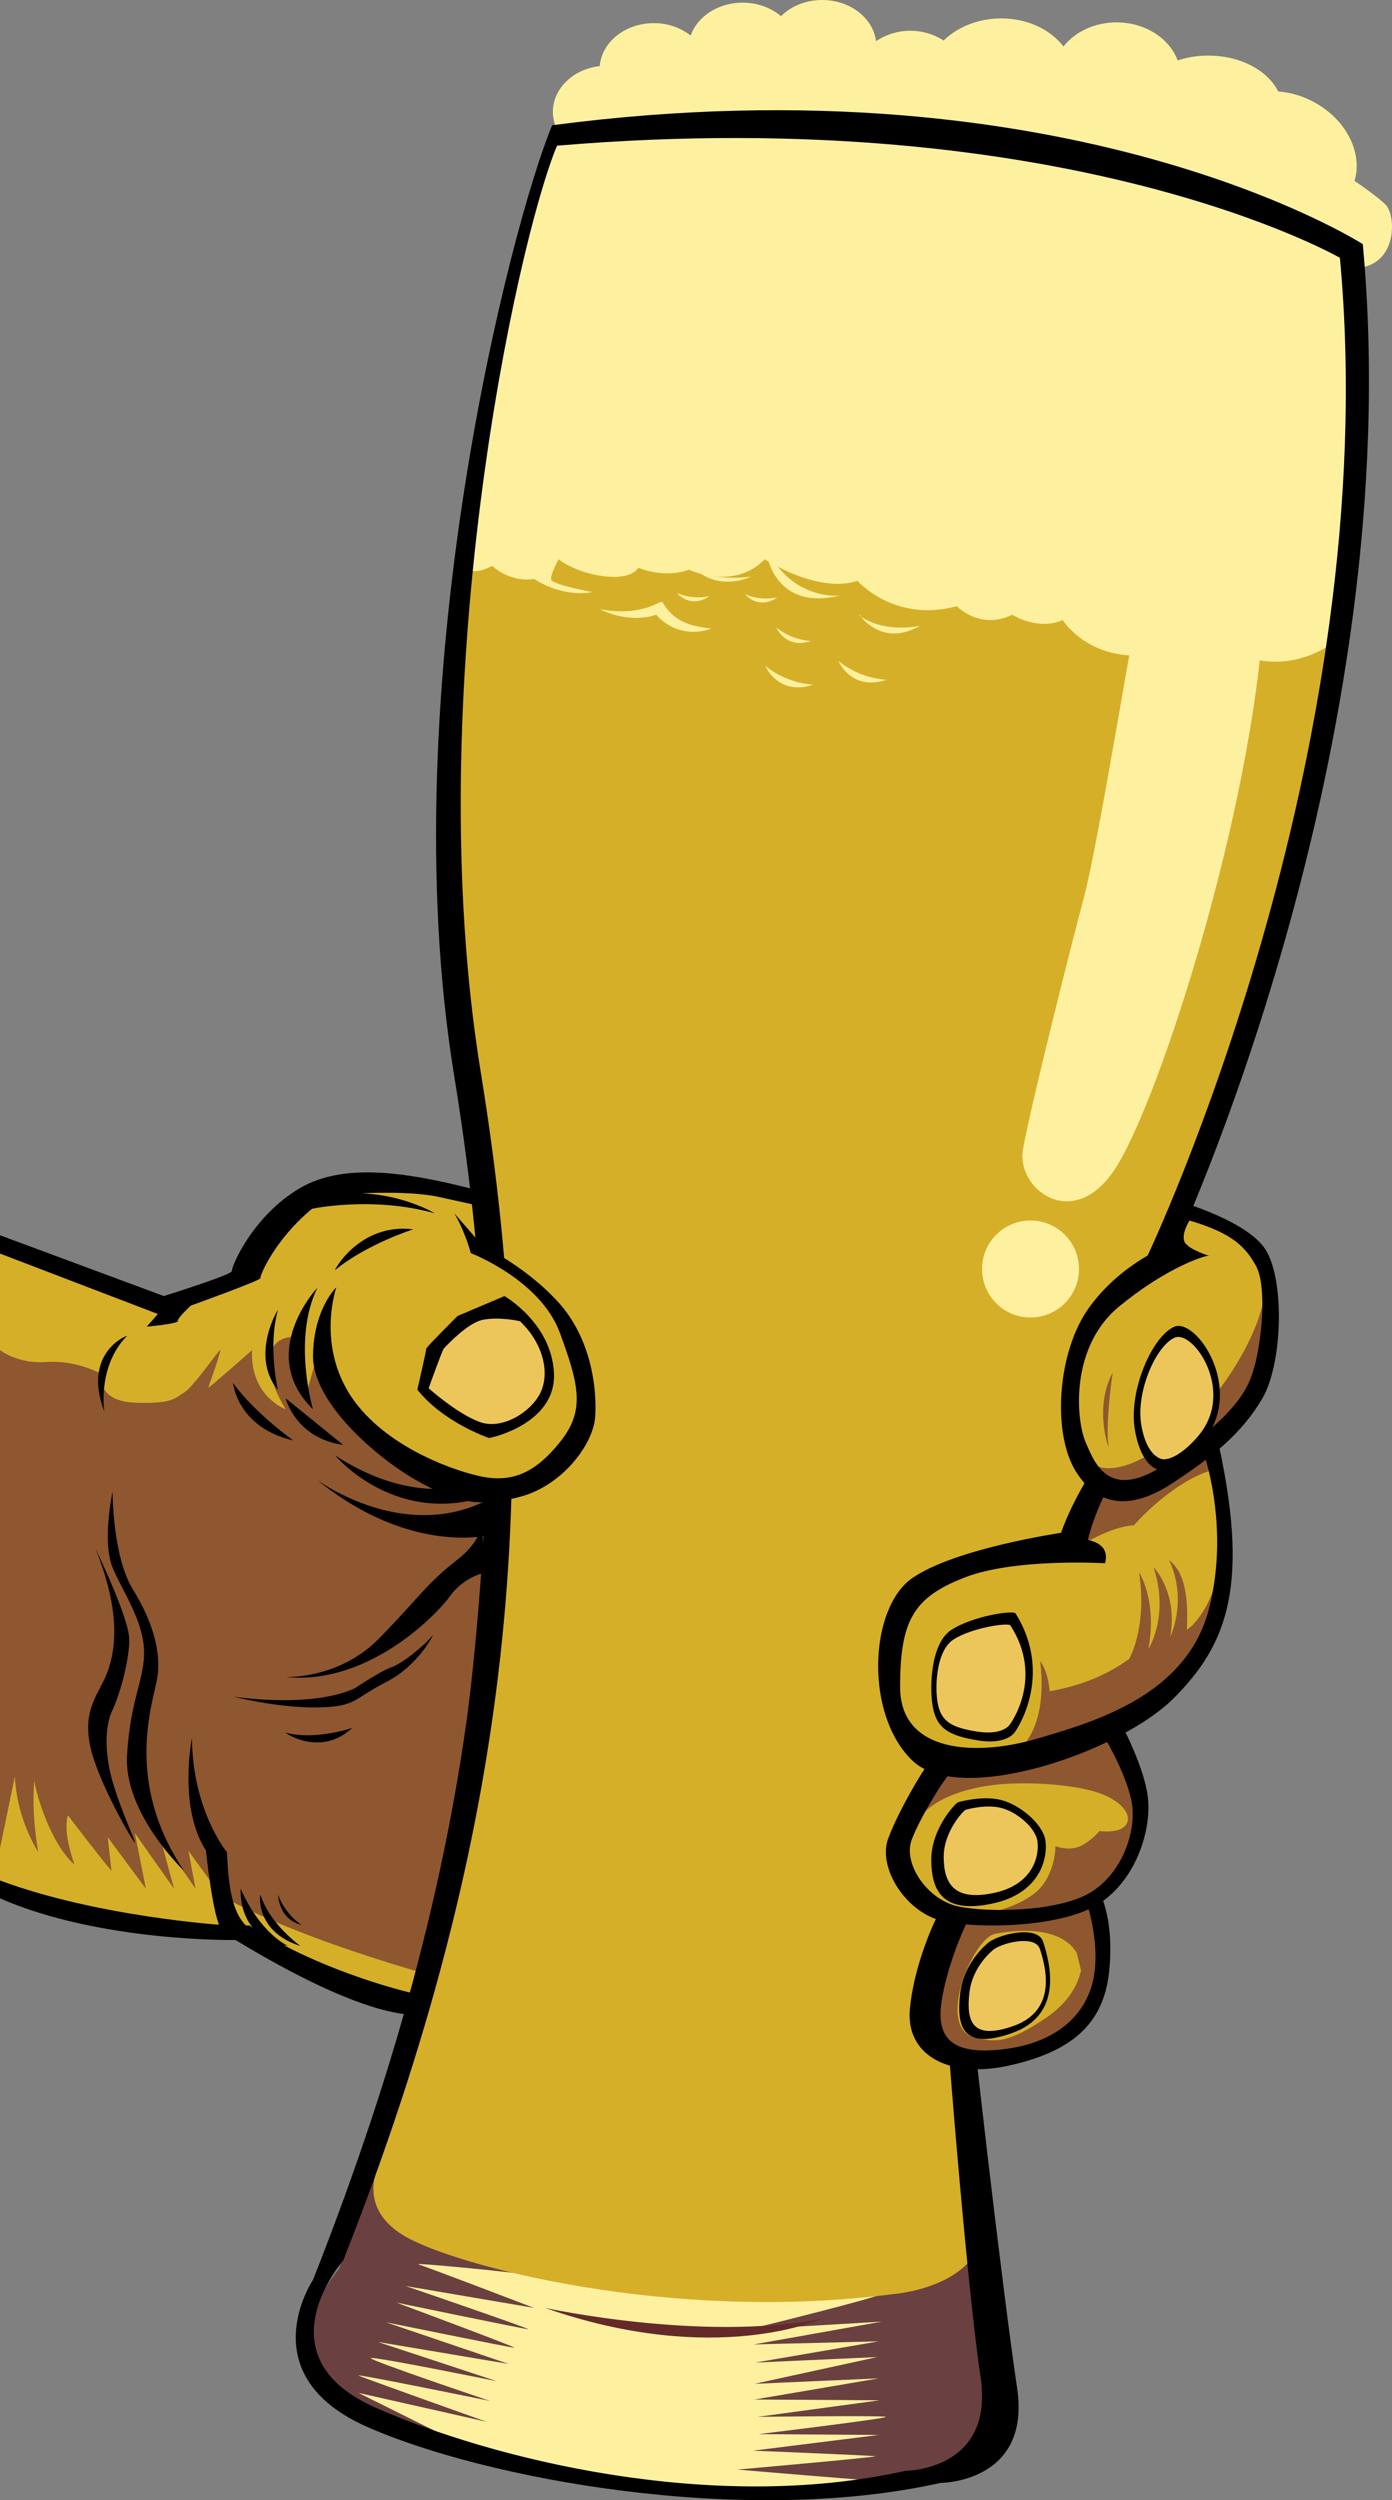
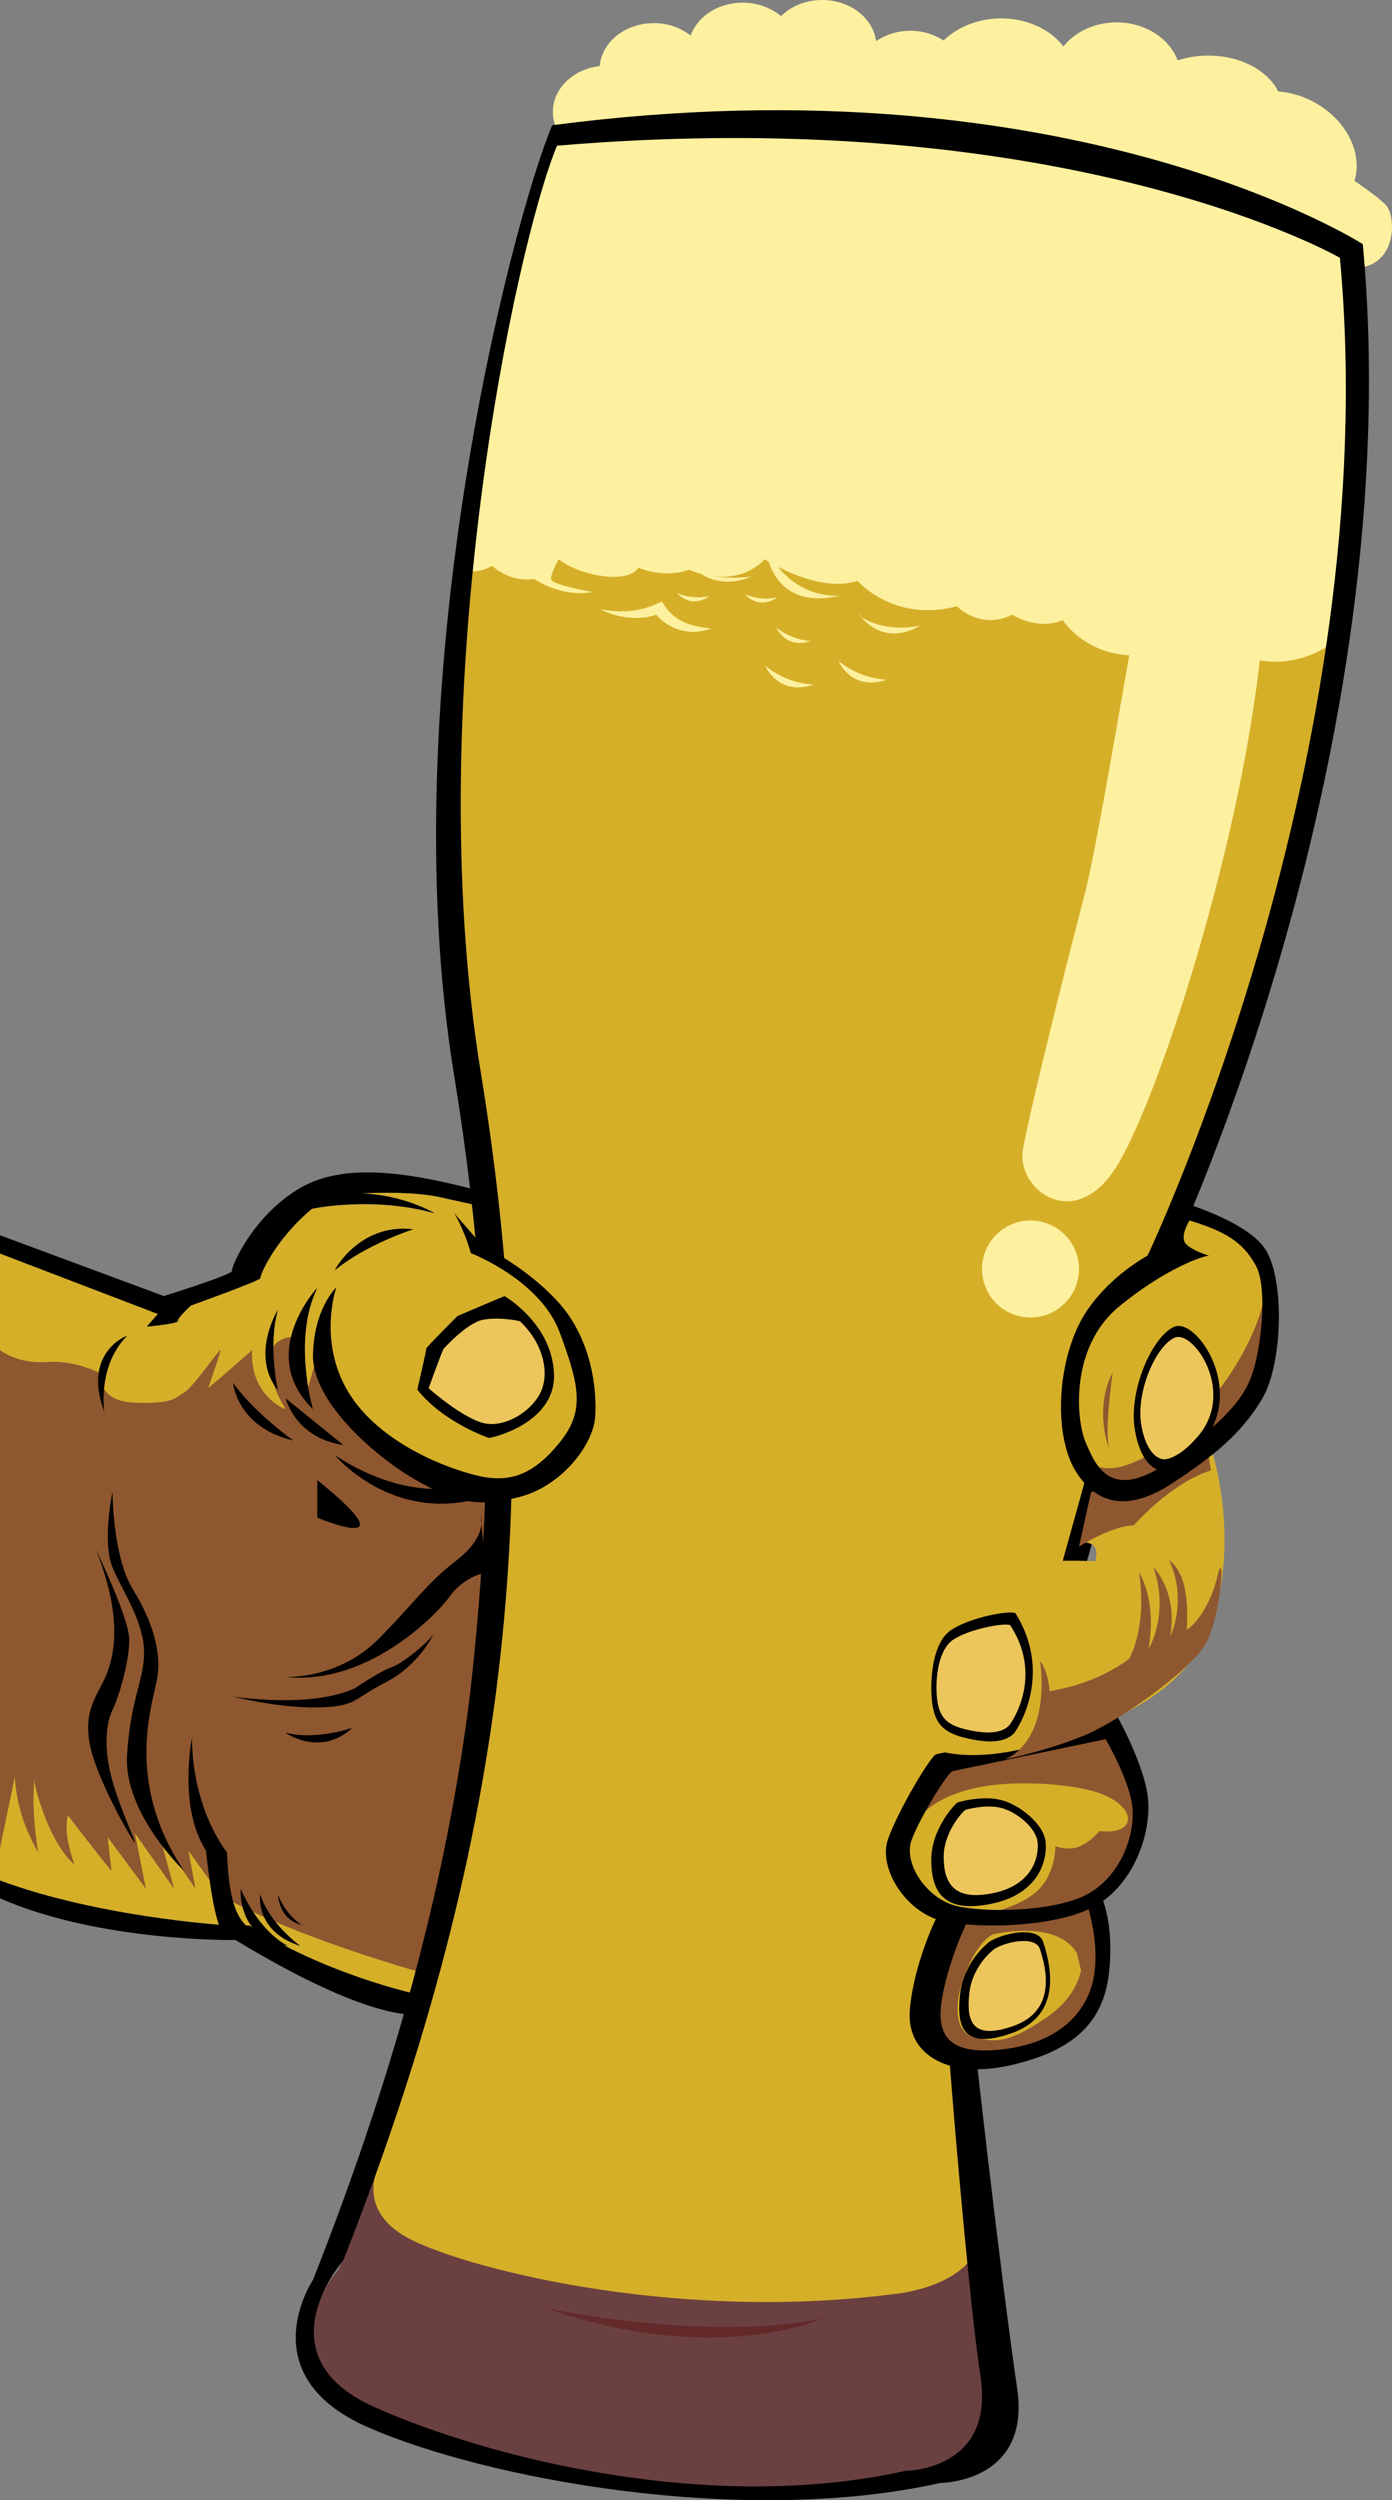
<svg xmlns="http://www.w3.org/2000/svg" viewBox="0 0 1482.9 2661.73">
  <rect x="0" y="0" width="1482.9" height="2661.73" fill="#808080" stroke="none" />
  <defs>
    <style>.cls-1{fill:#d6af29;}.cls-1,.cls-2,.cls-3,.cls-4,.cls-5,.cls-7,.cls-8,.cls-9{fill-rule:evenodd;}.cls-2{fill:#8f572f;}.cls-4,.cls-9{fill:#642a2a;}.cls-4{opacity:0.74;}.cls-5,.cls-6{fill:#fdf1a0;}.cls-7{fill:#edc65b;}.cls-8{opacity:0.61;}</style>
  </defs>
  <g id="Слой_2" data-name="Слой 2">
    <g id="Слой_1-2" data-name="Слой 1">
      <path class="cls-1" d="M0,1328.43l168.15,70.45-9.38,10.75-2.35,2.68s33.72-3,33-6,13.93-16.42,13.93-16.42,74.75-26.88,74-29.12,14.66-40.31,55-73.9c0,0,63.93-13.84,130.69,4.76,0,0-32.48-19.69-78.65-21.18,0,0,52-3,82.81,3.73s50.76,11.2,50.76,11.2,27.42,454.49-75.77,837.2c0,0-94.93-20.58-176.57-72.71l-29.32-.58S104.23,2040.76,0,2002" />
      <path class="cls-2" d="M0,1967.75l15.78-76.16c1.84,30.18,10.91,56.54,24.91,80.3-4.46-26.81-6.26-53.25-4-79.12-2.69.11,13.33,66.74,42.65,92.37-6.73-19.85-10.82-38.31-7-52.56,0,0,30.37,40.06,46.43,59.2l-4-35.8,40.66,54.76-11.69-59,41.68,59L170.61,1956l37.69,54.76-7.55-40.37,34.17,47.14s59.47,38.24,221.71,84.75c37.49-156.28,58.23-328.44,64.6-514.22,0,0-166.35-28.3-177.63-164.72l-18.71,65.34-12.43-65.34s-16.95-1-23,14c-6.68,25.24,6.68,49.33,14.92,63-3.93-1.35-38.11-16.44-35.83-63,0,0-47.27,41.72-46.7,40s14.81-41.29,12.53-40-29.65,40.58-38.18,45.14-10.17,12.53-52.35,10.82-35.91-30.72-35.91-30.72S81.12,1447.7,49.79,1450,0,1437.27,0,1437.27" />
      <path class="cls-3" d="M304.33,1785.31s56.63,2.62,99.37-40.9,49.77-57.59,83.15-83.67,25.39-46.88,25.39-46.88l5.18,60.12a66.54,66.54,0,0,0-38.34,25.62C463.54,1721.1,390.68,1794.35,304.33,1785.31Z" />
      <path class="cls-3" d="M248.23,1806.16s81.76,13,129.44-8.67c0,0,28.18-18.79,39-22.4s33.23-20.95,44.79-34.68c0,0-15.23,32.51-50.6,50.58S380,1817,338,1817.72,248.23,1806.16,248.23,1806.16Z" />
      <path class="cls-3" d="M304.33,1844.58c-1.89-.5,36.82,26.89,71-5.12C375.3,1839.46,336.24,1853.12,304.33,1844.58Z" />
      <path class="cls-3" d="M135.33,1422.18c1.14-1.16-48.39,17.25-24.2,80.7C111.13,1502.88,103.41,1454.62,135.33,1422.18Z" />
      <path class="cls-3" d="M119.91,1588s-.14,68.83,21.68,104.08,30.22,67.88,26,94-36.09,110,28.54,205.7c0,0-64.52-61.11-60.8-123.3s19.67-81.51,18-113.4-24.9-64.64-33.43-86.46C108.47,1641.09,119.91,1588,119.91,1588Z" />
      <path class="cls-3" d="M101.82,1649s35.89,73.4,35.89,96.78-10.88,60.35-18,75-9.24,42.41,0,75,25.56,65.79,23.93,65.79S101.82,1893.06,95.3,1855s11.33-52.94,19.53-75.94S129,1716.39,101.82,1649Z" />
      <path class="cls-3" d="M204.48,1850.12S189.58,1924,219.38,1970c0,0,7.49,73.56,16.77,84.45s43.25,9.23,29.84-1.05c-18.43-14.12-22.39-42.42-24.26-81.53C241.73,1971.82,205.1,1927.73,204.48,1850.12Z" />
      <path class="cls-3" d="M256.39,2010.74s-4.48,53.36,50.67,61C307.06,2071.73,277.91,2059.55,256.39,2010.74Z" />
      <path class="cls-3" d="M277.43,2017.19c-.54-1.32-6.32,39.22,42.66,54.54C320.09,2071.73,287.45,2048.65,277.43,2017.19Z" />
      <path class="cls-3" d="M521.36,1270.48c-75.4-20.16-150.77-35.45-201.66-5.69s-73.55,84.41-72.6,88.25-72.58,26.74-72.58,26.74L0,1315.07V2021c107.11,46.83,250.89,44.34,250.89,44.34,162.87,98.63,204,77.71,204,77.71,19.07-25.41,35.21-125.54,74.83-413.48S521.36,1270.48,521.36,1270.48Zm-79.2,852.13S347.23,2102,265.59,2049.9l-29.32-.58S104.23,2040.76,0,2002V1334.56l168.15,64.32-9.38,10.75-2.35,2.68s33.72-3,33-6,13.93-16.42,13.93-16.42,74.75-26.88,74-29.12,14.66-40.31,55-73.9c0,0,63.93-13.84,130.69,4.76,0,0-32.48-19.69-78.65-21.18,0,0,52-3,82.81,3.73s50.76,11.2,50.76,11.2S545.35,1739.9,442.16,2122.61Z" />
      <path class="cls-3" d="M296.28,2017.16s0,26.26,25.55,32.27C322.1,2050.19,304.06,2038.64,296.28,2017.16Z" />
      <path class="cls-4" d="M590.61,143.23c-43.19,103.21-148.8,586.51-81.91,996.45,70.62,432.83,34.55,814.51-148,1276.4,0,0-90.23,102.84,34,157.91s362,114.86,570.46,68.26c0,0,95.93,0,80.9-100.26s-40.05-411.2-38.52-421.7l218.09-784.12s256.52-537.69,206.85-1072.45C1432.55,263.72,1142.21,96.48,590.61,143.23Z" />
-       <path class="cls-5" d="M568.9,2423c-3.69-2.46-131.89-14.78-123.23-12.32S568.9,2457,568.9,2457l-136.74-23.3s134.28,46,130.58,46-140.43-28.34-140.43-28.34,129.35,48.05,125.65,48.05-136.74-27.1-136.74-27.1l130.58,44.34-139.2-23.4,126.94,41.88s-133.39-27.1-134.48-24.64,127,45.58,127,45.58-144.76-29.56-140.13-27.1,136.44,49.29,136.44,49.29l-136.55-30.81,138.85,69s141.52,40.92,288.13,36.86,123.19-13.09,120.75-12.64-144.21-11.53-144.21-11.53,151.61-13.41,147-14.24S802.12,2609,802.12,2609l134-16.75L808,2591.4S946.21,2574.65,943.7,2573s-136.55,0-136.55,0L937,2555.38l-133.2-.84L936.16,2532l-132.36,5.84,130.69-28.49-129.85,5.87,131.52-22.62L803,2495.9l136.55-24.3L797.1,2480s143.25-35.18,140.74-37.7S568.9,2423,568.9,2423Z" />
      <path class="cls-1" d="M403.48,2306s-24.61,44.4,28.38,75.07,280,92,519.17,61.33c0,0,86.19-6.35,95.14-64S1020.05,2110,1020.05,2110l225.45-802s103.51-242.5,130.23-380.87,44.43-263,44.43-263S511.09,546.73,506.37,545.16,492.55,677.21,483.74,740.1s7.65,364.72,28.5,474.76,20.86,280.49,22.43,288c0,0-2.78,248.39-21.4,344.36S403.48,2306,403.48,2306Z" />
      <path class="cls-5" d="M489.31,602.35s12,13,34.93,0c0,0,18,18,44.92,14,0,0,28,20,61.89,14,0,0-42.92-7.86-43.92-13.41s8-21.52,8-21.52,17,14.09,47.91,18,36.93-9,36.93-9,27.95,12,53.9,2c0,0,47.92,23,80.86-11,0,0,55.9,36.93,98.82,23,0,0,38.93,44.91,105.81,26.95,0,0,24.95,26,58.89,9,0,0,27,17.5,53.9,5.76,0,0,27.28,44.28,92,37,37.8-4.27,55.89-23.58,55.89-23.58s61.34,57.36,132.47,15.73c0,0,56.15-244.06,21.17-412.53,0,0-82.36-69.52-441.95-134-9.13-1.64-219.69-25.32-401.13.59C582.5,148,498.13,411.59,489.31,602.35Z" />
      <path class="cls-5" d="M1476.27,218.14c-6.17-6.49-21.37-17.41-33.35-25.63,9.17-29.81-9-65.91-44.21-84.37a94.47,94.47,0,0,0-37-10.74c-11.08-22.29-40.24-38.21-74.46-38.21a103.52,103.52,0,0,0-32.67,5.18c-8.76-23.5-34.58-40.52-65.07-40.52-23.57,0-44.35,10.17-56.61,25.64-14.42-18.73-40.29-30.78-69.43-29.81-23.39.77-44.14,9.78-58.22,23.47a65.66,65.66,0,0,0-72,.7C930.12,19.2,905.61,0,875.82,0,858.25,0,842.55,6.7,832,17.23,821.49,8.34,807.06,2.85,791.12,2.85c-26.11,0-48.15,14.74-55.33,35a63.27,63.27,0,0,0-39.28-13.19c-30.52,0-55.46,20.15-57.6,45.67C610.74,73.61,589,94.13,589,119c0,27.19,25.88,49.23,57.81,49.23,26.79,0,49.26-15.54,55.81-36.6L918.7,135l346.45,62.18,109,40.89-2.74-6.85c1.37.18,2.73.29,4.09.4,14.34,20.89,43.69,57.1,72.74,53.42C1488.84,279.88,1487.13,229.57,1476.27,218.14Z" />
      <path class="cls-3" d="M1249.25,1334.4S1501.85,799,1451.78,259.92c0,0-310.82-199.47-863.56-126.57-43.54,104-171.91,598.08-104.48,1011.29,71.19,436.29,33.68,817-150.3,1282.53,0,0-67.89,100.84,57.38,156.35s401,106.76,611.15,59.79c0,0,96.7,0,81.55-101.07s-52.4-420.13-50.85-430.71ZM1044.6,2531.17c14.88,99.31-80.14,99.31-80.14,99.31-206.53,46.16-442-13.06-565.06-67.61s-33.73-156.43-33.73-156.43c180.8-457.51,216.53-835.59,146.57-1264.33-66.26-406.06,38.36-884.8,81.15-987,546.38-46.31,834,119.35,834,119.35,49.2,529.7-204.9,1062.31-204.9,1062.31l-216,776.71C1004.92,2123.85,1029.71,2431.85,1044.6,2531.17Z" />
      <path class="cls-5" d="M639.26,648.62s29.62,16.1,59.89,5.8c0,0,21.24,27.68,58.59,14.81-17.93-2.42-38.52-4.75-52.15-28.34C703.42,638.51,685,657,639.26,648.62Z" />
      <path class="cls-5" d="M817.82,593.57s9.74,56.89,76.88,40.49c0,0-45.1,5.13-72.78-40.49S817.82,593.57,817.82,593.57Z" />
      <path class="cls-5" d="M915.61,654c0,1.43,24.4,35.89,64.6,12,0,0-36.08,9.3-64.6-10.53" />
      <path class="cls-5" d="M721.29,631.34s13.7,17.4,34.42,3.33A57.06,57.06,0,0,1,721.29,631.34Z" />
      <path class="cls-5" d="M793.72,632.62s13.7,17.4,34.43,3.33A57.19,57.19,0,0,1,793.72,632.62Z" />
      <path class="cls-5" d="M746.27,610.43s21.56,17.4,54.2,3.34C800.47,613.77,774.24,618.21,746.27,610.43Z" />
      <path class="cls-5" d="M893.23,703.68s13.45,32.57,51.29,20A91,91,0,0,1,893.23,703.68Z" />
      <path class="cls-5" d="M815.3,708.87s13.45,32.57,51.28,20A90.93,90.93,0,0,1,815.3,708.87Z" />
      <path class="cls-5" d="M827.07,668.05s9.65,23.37,36.8,14.35A65.25,65.25,0,0,1,827.07,668.05Z" />
      <path class="cls-5" d="M1214.81,637c-3.4,2.41-44,258.3-60,317.91-14.27,53.6-58.35,228.74-65.11,269.3s51.08,86.66,95.68,23.89,141.89-361.27,159.38-573.7C1361.11,476.16,1214.81,637,1214.81,637Z" />
      <circle class="cls-6" cx="1097.8" cy="1350.97" r="51.63" />
      <path class="cls-2" d="M1021.87,2040.26c-2.36-.46-20.55,50.53-26.93,94.68s6.38,62.79,62.79,54.94,92.72-29.43,105.47-54,13.48-96.15,3.8-111.85S1113.07,2057.92,1021.87,2040.26Z" />
      <path class="cls-1" d="M1151.7,2098.22c-1.15.39-2.87,26.66-37.56,50.13-41.13,27.84-53.71,25.18-73.34,21.59-45.94-8.42-4.66-106.54,19.06-111.13s69.85-8.59,87.25,20.28" />
      <path class="cls-3" d="M1171.29,2014.53l-169.77,17v4c-2.49.34-28.21,55.24-32.26,104s42,73.75,106.3,59.33,99.81-42.7,105.91-99.26S1171.29,2014.53,1171.29,2014.53Zm-8.33,99.52c-10.85,36.75-44.94,65-105.9,68.63s-59.4-32-50.62-69.23a354.5,354.5,0,0,1,24.28-68.28l128.63-13.63S1173.81,2077.29,1163,2114.05Z" />
      <path class="cls-1" d="M1012.56,1883.55c-4.6,0-35.33,49.27-45.2,75.47s17,66,51,73.38,112,5.76,146.53-15.73,49.37-66.56,45-96.43-29.08-71.81-29.08-71.81Z" />
      <path class="cls-2" d="M1040.63,2039.47s38.09-5.55,61.13-23.58,22.57-50.41,22.57-50.41,14.34,5.55,26.36,0,20.6-16.18,20.6-16.18,21.45,3.31,28.42-6.9-5.55-27.32-35.61-35.65-83.27-11.1-117.93-4.62-56.74,19-69.06,35.64,21.44-45.82,38.55-59.23S1138.22,1854,1138.22,1854l47.18-13.33s18.16,31,25.25,63.82,2,56-11.4,77.23S1150.23,2057,1040.63,2039.47Z" />
      <path class="cls-3" d="M1222.55,1911.32c-5-35.65-33.15-85.69-33.15-85.69l-191.78,41.91c-5.24,0-40.27,58.79-51.53,90.07s19.39,78.81,58.17,87.56,127.64,6.88,167-18.76S1227.56,1947,1222.55,1911.32Zm-60.12,103c-33.43,20.8-108.87,22.32-141.79,15.22s-58.94-45.65-49.38-71,39.29-73,43.74-73l162.81-34s23.9,40.58,28.15,69.48S1195.87,1993.48,1162.43,2014.27Z" />
      <path class="cls-1" d="M1166.8,1662.16s-87.81-5.58-144.18,16.5S951,1725.89,951,1800.53s86.06,76.93,151.57,57.89,167.82-48.64,192.7-144.72-8.38-185.09-10.66-185.85-99.68,55.73-99.78,53.32c-.45-10.56-26.53,36.2-31.93,60.42C1158.36,1642.81,1172.3,1641.59,1166.8,1662.16Z" />
      <path class="cls-2" d="M1069.63,1873.24s49.13-14.2,38.48-104.77c0,0,8.29,9.47,10.06,32,30.23-5.22,58.79-15.62,84.65-34.33,0,0,19.54-32.7,10.66-92.12,0,0,19.47,29.32,9.93,81.47,0,0,22.62-34.93,5.46-87,0,0,26.2,26.24,17.76,74,0,0,18.94-38.47-1.19-81.68,14.56,11.48,20.89,33.09,18.94,73.4-.3,3,23-16,32.25-55.05s4.45,47.35-14.49,74.58-87.61,77.55-127.86,94.12S1069.63,1873.24,1069.63,1873.24Z" />
      <path class="cls-3" d="M1082,1717.78c-2.45-4-46.62,2.8-69,17.72s-23.31,65.27-18.65,84.85,16.43,27.75,48.49,32.63,39.16-10.25,39.16-10.25S1123.11,1784.34,1082,1717.78Z" />
      <path class="cls-7" d="M1076.39,1730.46c-2.15-3.32-40.85,2.34-60.46,14.83s-20.42,54.64-16.34,71,14.4,23.23,42.49,27.32,34.31-8.59,34.31-8.59S1112.43,1786.18,1076.39,1730.46Z" />
      <path class="cls-2" d="M1149.43,1646.63s33.87-22,58.36-22.68c0,0,38.93-45,82.22-58.56l-4.13-25.27-123.68,48.79Z" />
      <path class="cls-3" d="M1020.84,1918.64c-1.56-.52-29,27.42-28.77,61.74s13.72,57.07,65.08,46.17,59.15-48.77,56.56-66.93-28-38.91-48.25-43.58S1020.84,1918.64,1020.84,1918.64Z" />
      <path class="cls-7" d="M1028.94,1926.65c-1.28-.43-23.85,22.52-23.62,50.69s11.26,46.87,53.44,37.92,48.57-40,46.44-55-23-32-39.62-35.78S1028.94,1926.65,1028.94,1926.65Z" />
-       <path class="cls-3" d="M1295.26,1524.44c-37.86-162.67-111.52,12.28-111.52,12.28s-35.27,44-53.44,95.15c0,0-112.3,16.37-158.34,48.08s-51.15,145.28,0,194.39,221.43-9.21,278.5-66.5S1333.11,1687.11,1295.26,1524.44Zm-191.54,326.84c-62.59,18.2-144.82,16-144.82-55.31s14.55-95.33,68.41-116.44,149.91-15.28,149.91-15.28c5.26-19.66-13.09-23.66-18.28-24.82,5.16-23.14,23-63.14,23.38-53,.09,2.3,93.15-51.67,95.33-50.94s34,85.77,10.19,177.57S1166.31,1833.09,1103.72,1851.28Z" />
      <path class="cls-1" d="M1168.58,1403.7s-26,34.66-25.41,79.71,18.27,103.39,56.6,102.81,122.45-69.89,135.15-101.65,30.26-102.93,13.86-132.85c-30.3-55.28-90.1-60.06-90.1-60.06l-9.43,42.74Z" />
      <path class="cls-2" d="M1165.43,1559s23.79,19.85,83.86-28.13,99.79-126.84,98.14-162.69,9.83,28.64,4.36,55.13-9.33,68.4-34.14,88.26-54.6,51.29-90.45,65.63S1168.38,1569.39,1165.43,1559Z" />
      <path class="cls-8" d="M1288.65,1336.82a1.74,1.74,0,0,0-.77-.07C1288.71,1337,1289,1337,1288.65,1336.82Z" />
      <path class="cls-3" d="M1345.72,1326.82c-23.52-30.06-95.26-49.66-95.26-49.66l-8,49.66s-48.35,18.29-82.33,65.34-39.2,133.3-14.37,173.81S1207.2,1606.48,1249,1579s73.54-52.27,95.76-90.17S1369.25,1356.88,1345.72,1326.82Zm-7.92,122.43c-7.37,31.33-20.27,53.45-87.34,103.22s-83.38,7.63-93.9-17-16.59-101.62,35.63-144.55c49.37-40.58,89.38-53.84,95.69-54.13-4.48-1.22-23.67-8-26.26-15.29-3.07-8.6,5.53-22.12,5.53-22.12,46.08,13.52,59.59,28.26,70.65,47.92S1345.17,1417.92,1337.8,1449.25Z" />
      <path class="cls-3" d="M1239.72,1565.1c-4,1.51-23.67-1.51-30.72-42.81s18.13-99.2,41.8-109.78,78.54,69.36,28.19,125.33C1255.41,1564.86,1239.72,1565.1,1239.72,1565.1Z" />
      <path class="cls-7" d="M1241.85,1553.39c-3.41,1.28-20-1.28-26-36.27s15.36-84,35.41-93,66.54,58.75,23.88,106.16C1255.14,1553.18,1241.85,1553.39,1241.85,1553.39Z" />
      <path class="cls-2" d="M1181.12,1540.12c.82,4.58-16.47-40.09,4.28-79.09C1185.4,1461,1177,1517.39,1181.12,1540.12Z" />
      <path class="cls-3" d="M1051.64,2069.27s-25.15,19.83-28.85,53.51,1.68,60.76,55.5,41.56,41.12-72.19,33-97C1105.12,2048,1059.9,2060.38,1051.64,2069.27Z" />
      <path class="cls-7" d="M1057.18,2076.66s-21.37,16.72-24.51,45.11,1.43,51.22,47.16,35,34.93-60.84,28-81.73C1102.62,2058.73,1064.2,2069.17,1057.18,2076.66Z" />
      <path class="cls-9" d="M580.57,2457s168.8,36.75,295.25,11.34C875.82,2468.3,762.92,2520.71,580.57,2457Z" />
      <path class="cls-1" d="M347.58,1400.61c-2.12.71-18.31,54.92,34.5,107s118,78.81,161.45,74.26,77.24-43.64,80.06-79-15.21-93.59-37.32-119.17-97.17-66.18-99.28-66.18S347.58,1400.61,347.58,1400.61Z" />
      <path class="cls-3" d="M483.92,1291.66s10.26,16.22,17.66,42.45c0,0,74,28.24,94.82,84.74s26.9,83.19,0,116.58-51.78,43.48-85.41,36.08-106.93-35-139.88-89.45-12.78-111.64-12.78-111.64-24.21,22.87-24.88,72.64,67.25,108.5,109.62,132.6,67.09,29.64,111.47,17.71,77.51-55.49,79.52-85.08-4-83.39-39.68-122.4-80.7-59.18-82-61.2-28.42-33-28.42-33" />
      <path class="cls-3" d="M338,1371.2c.67-1.39-65.57,69.63-4.59,129.07C333.44,1500.27,311.25,1426.16,338,1371.2Z" />
      <path class="cls-3" d="M444.59,1479.41s9.92-42.74,9.47-43.68S487.42,1401,487.42,1401l50-21.19s50.49,28.85,52.75,82.5-68.07,69-69.43,68.52S472.09,1514.12,444.59,1479.41Z" />
-       <path class="cls-3" d="M338,1575.66s95.81,70.61,187.66,17.71v40.06S440.31,1658.42,338,1575.66Z" />
+       <path class="cls-3" d="M338,1575.66v40.06S440.31,1658.42,338,1575.66Z" />
      <path class="cls-3" d="M356.94,1549.37s60.31,72.59,155.3,45.37c0,0-23.48-10.68-25.61-11.21S430.59,1597.41,356.94,1549.37Z" />
      <path class="cls-3" d="M304.33,1488.66s10.23,42.35,61.34,49.66Z" />
      <path class="cls-3" d="M248.23,1472.21s4.12,47.35,64.23,61.35C312.46,1533.56,271.29,1504.32,248.23,1472.21Z" />
      <path class="cls-3" d="M356.94,1352.16c-1.64,1.34,25.72-50.51,83.3-43.44C440.24,1308.72,390.81,1324.38,356.94,1352.16Z" />
      <path class="cls-3" d="M296.09,1394.57c.36-1.27-30.23,48.19,0,85.43C296.09,1480,285.14,1433.12,296.09,1394.57Z" />
      <path class="cls-7" d="M472.77,1435.73c-1.35.91-16.14,42.24-16.14,42.24s32.09,28.55,55.61,36.28,53.21-11,63.29-31.14,4.26-51.81-21.44-76.38c-1.68-.67-22.51-5-39.65-1.68S472.77,1435.73,472.77,1435.73Z" />
    </g>
  </g>
</svg>